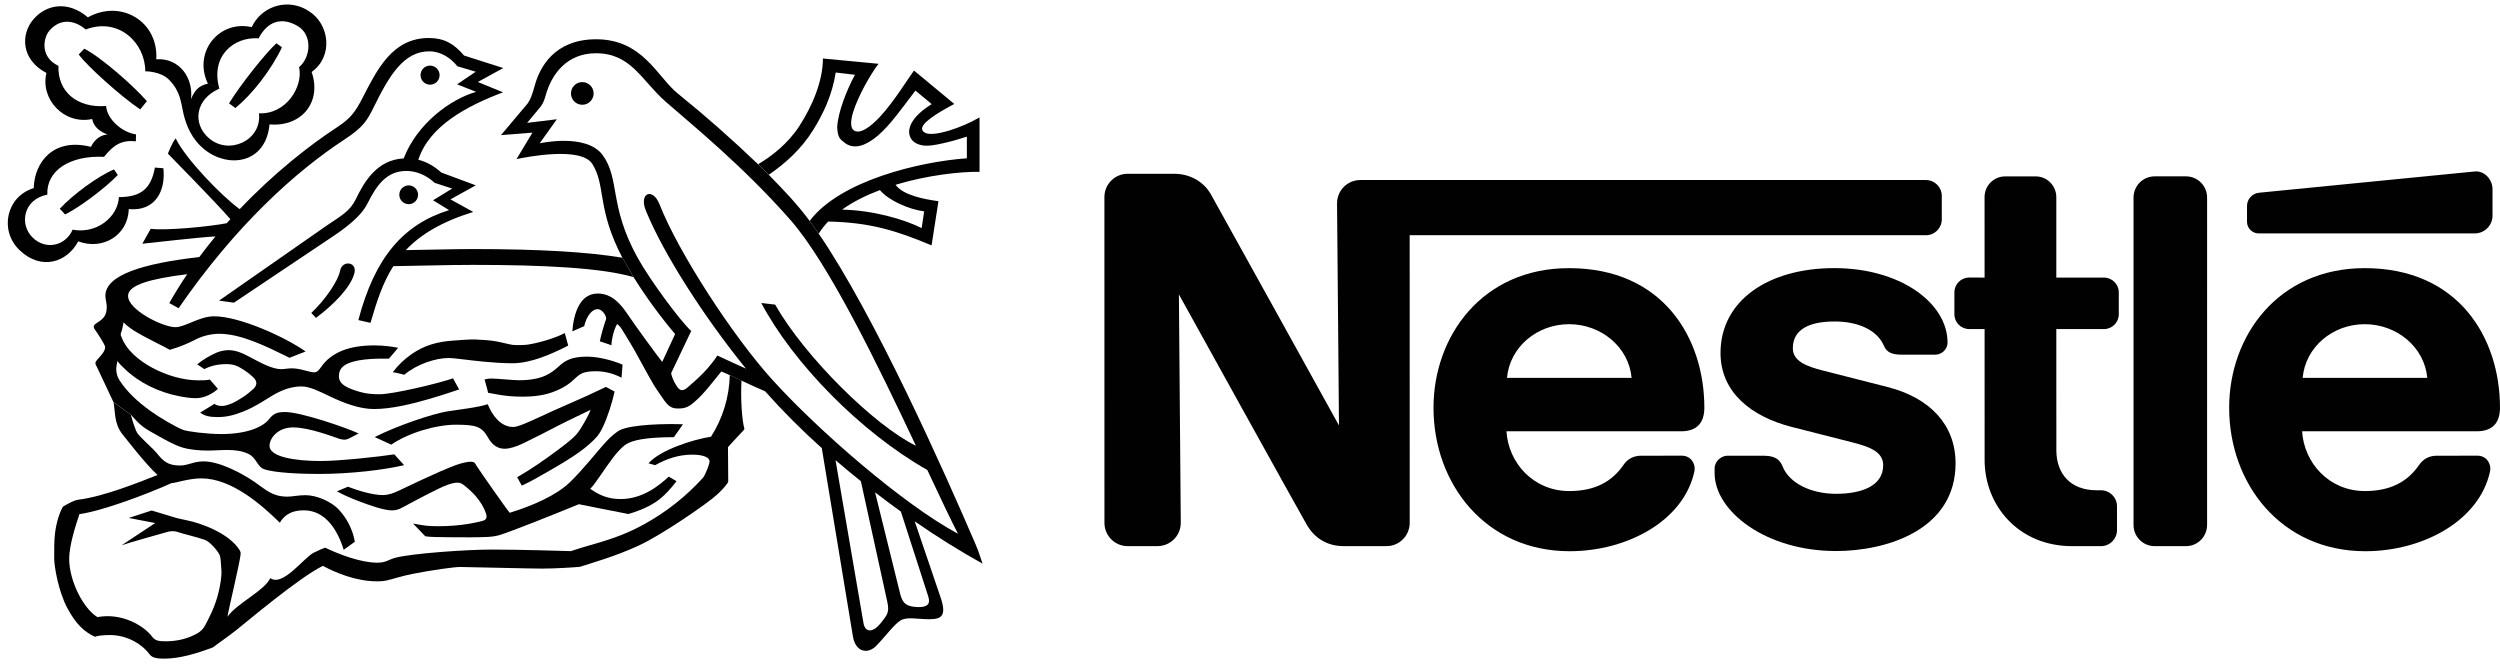
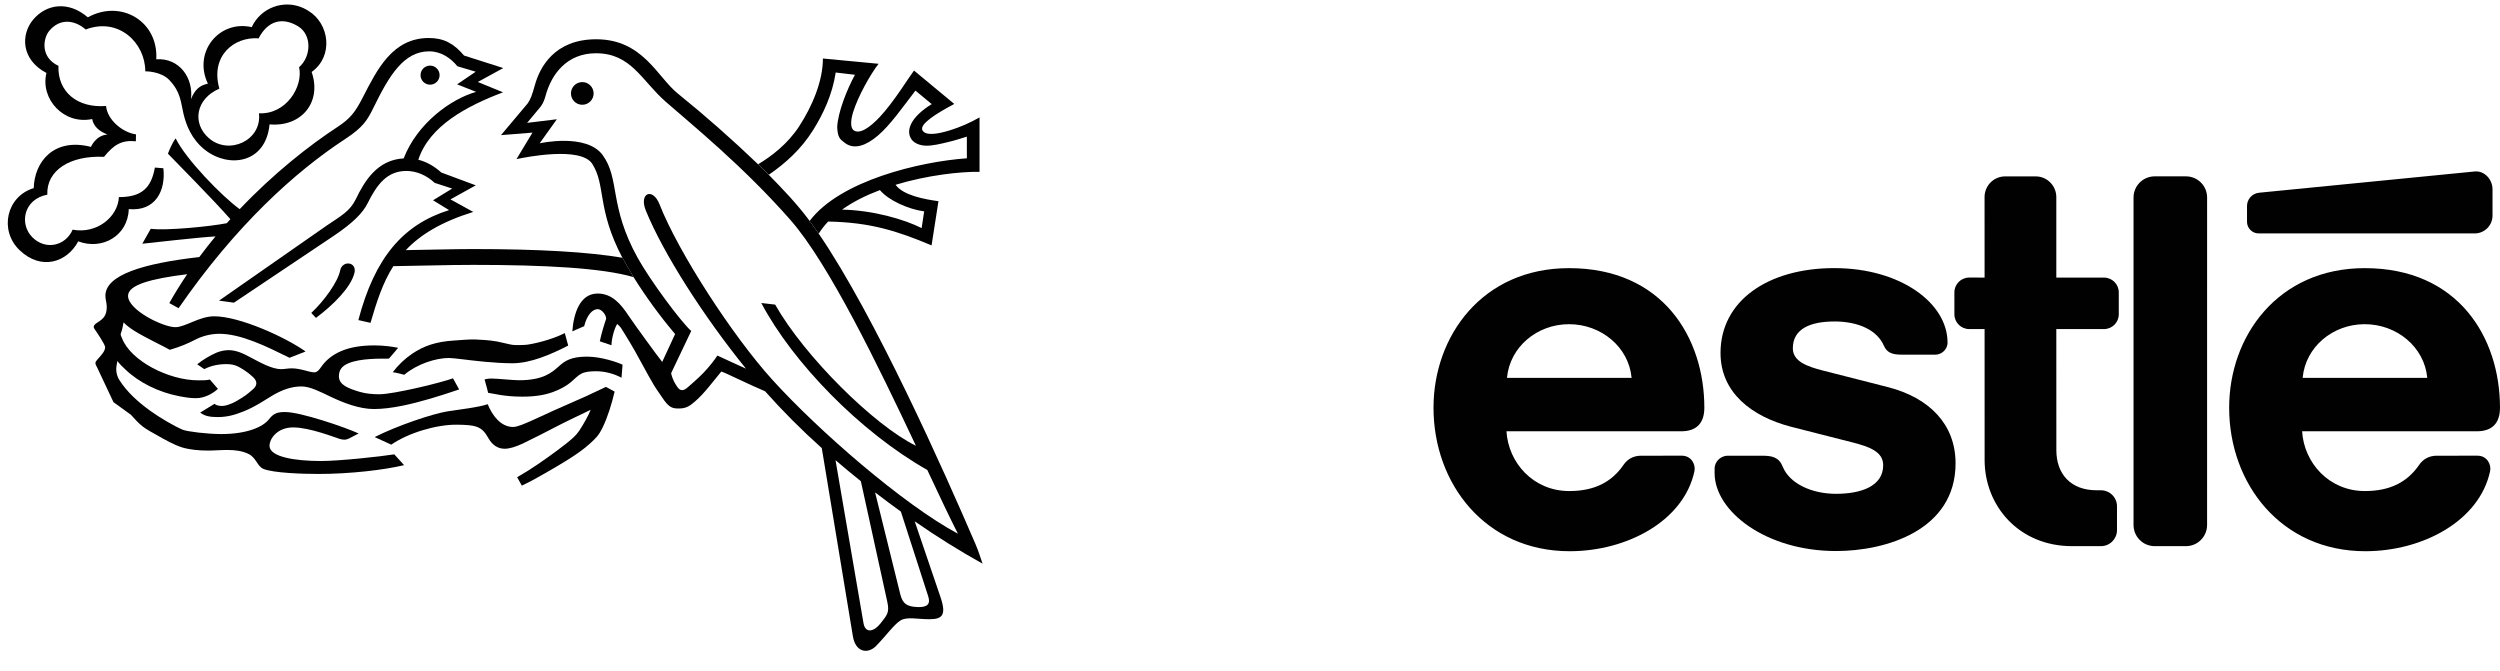
<svg xmlns="http://www.w3.org/2000/svg" width="164" height="44" viewBox="0 0 164 44" fill="none">
  <path fill-rule="evenodd" clip-rule="evenodd" d="M144.786 12.958C144.786 12.191 144.168 11.569 143.4 11.569H141.346C140.578 11.569 139.96 12.193 139.96 12.961V34.438C139.96 35.206 140.58 35.827 141.346 35.827H143.401C144.167 35.827 144.785 35.202 144.785 34.436L144.786 12.958ZM147.404 13.529V14.55C147.404 14.971 147.749 15.313 148.172 15.313H162.338C162.985 15.313 163.509 14.791 163.509 14.145V12.417C163.509 11.77 162.979 11.186 162.338 11.249C162.338 11.249 148.641 12.594 148.202 12.642C147.745 12.682 147.396 13.07 147.404 13.529ZM135.934 35.828C132.41 35.828 130.191 33.155 130.191 30.18L130.189 21.587H129.18C128.643 21.587 128.208 21.153 128.208 20.616V19.178C128.208 18.64 128.644 18.207 129.184 18.207L130.189 18.209L130.187 12.926C130.187 12.178 130.789 11.571 131.539 11.571H133.542C134.289 11.571 134.894 12.182 134.894 12.93V18.21H138.016C138.553 18.209 138.992 18.641 138.992 19.179V20.617C138.992 21.156 138.555 21.588 138.019 21.588H134.894L134.897 29.536C134.897 31.096 135.843 32.161 137.531 32.161H137.816C138.4 32.161 138.875 32.63 138.875 33.214V34.774C138.875 35.359 138.402 35.828 137.818 35.828H135.933L135.934 35.828ZM102.93 17.59C97.233 17.59 94.038 22.048 94.038 26.747C94.038 31.754 97.46 36.16 102.968 36.16C106.738 36.16 110.454 34.174 111.155 30.914C111.25 30.473 110.954 29.896 110.335 29.893L107.639 29.895C107.151 29.895 106.751 30.13 106.512 30.483C105.74 31.613 104.612 32.213 102.943 32.213C100.582 32.213 98.947 30.354 98.824 28.293H110.277C111.332 28.293 111.805 27.72 111.805 26.746C111.805 22.166 109.092 17.59 102.93 17.59ZM102.93 21.267C105.033 21.267 106.849 22.763 107.033 24.788H98.858C99.043 22.763 100.828 21.267 102.93 21.267ZM155.127 17.59C149.428 17.59 146.233 22.048 146.233 26.747C146.233 31.754 149.655 36.16 155.163 36.16C158.933 36.16 162.648 34.174 163.35 30.914C163.445 30.473 163.149 29.896 162.529 29.893L159.836 29.895C159.346 29.895 158.947 30.13 158.706 30.483C157.935 31.613 156.806 32.213 155.137 32.213C152.777 32.213 151.142 30.354 151.019 28.293H162.472C163.526 28.293 163.999 27.72 163.999 26.746C163.999 22.166 161.285 17.59 155.126 17.59H155.127ZM155.127 21.267C157.228 21.267 159.046 22.763 159.228 24.788H151.054C151.237 22.763 153.022 21.267 155.127 21.267Z" fill="#010101" />
-   <path fill-rule="evenodd" clip-rule="evenodd" d="M126.337 11.81H89.234C88.391 11.81 87.71 12.495 87.71 13.338L87.837 27.91C87.837 27.91 79.843 13.467 79.426 12.732C79.034 12.038 78.192 11.4 77.026 11.4H73.975C73.131 11.4 72.449 12.085 72.449 12.928L72.451 34.298C72.451 35.142 73.132 35.826 73.977 35.826H75.933C76.778 35.824 77.46 35.138 77.459 34.295L77.336 19.314C77.336 19.314 85.408 33.899 85.753 34.474C86.218 35.251 87.007 35.826 88.149 35.826H90.951C91.796 35.826 92.477 35.141 92.477 34.298L92.475 15.431H126.338C126.913 15.433 127.379 14.969 127.381 14.394V12.849C127.379 12.274 126.913 11.809 126.337 11.81Z" fill="#010101" />
  <path fill-rule="evenodd" clip-rule="evenodd" d="M120.331 21.088C121.944 21.088 123.151 21.674 123.586 22.685C123.794 23.172 124.199 23.265 124.754 23.265H126.972C127.341 23.265 127.759 22.95 127.759 22.47C127.759 19.89 124.684 17.588 120.329 17.588C115.974 17.588 112.866 19.735 112.866 23.153C112.866 25.769 114.931 27.325 117.472 27.99C118.631 28.294 120.609 28.781 121.571 29.034C122.609 29.307 123.537 29.623 123.537 30.514C123.537 31.916 122.056 32.394 120.442 32.394C118.829 32.394 117.387 31.71 116.95 30.619C116.696 29.986 116.254 29.895 115.582 29.895H113.325C112.931 29.895 112.478 30.233 112.478 30.747V31.037C112.478 33.533 115.827 36.148 120.446 36.148C123.721 36.148 128.285 34.787 128.285 30.394C128.285 27.85 126.584 26.088 123.813 25.386C122.73 25.111 120.126 24.449 119.56 24.302C118.55 24.041 117.61 23.711 117.61 22.846C117.61 21.536 118.82 21.09 120.33 21.09L120.331 21.088ZM38.198 6.873C38.609 6.873 38.942 6.54 38.942 6.129C38.942 5.718 38.609 5.385 38.198 5.385C37.787 5.385 37.455 5.718 37.455 6.129C37.455 6.54 37.787 6.873 38.198 6.873ZM28.212 5.555C28.558 5.555 28.838 5.276 28.838 4.93C28.838 4.584 28.559 4.304 28.213 4.304H28.212C27.866 4.304 27.587 4.584 27.587 4.93C27.587 5.275 27.867 5.555 28.212 5.555ZM20.726 20.855L20.42 20.528C21.27 19.739 22.169 18.48 22.315 17.742C22.451 17.055 23.438 17.164 23.25 17.912C23.012 18.867 21.843 20.02 20.726 20.855ZM14.39 5.815C12.826 6.492 12.597 8.095 13.694 9.056C15.016 10.215 17.197 9.206 16.987 7.432C18.76 7.523 19.904 5.691 19.621 4.405C20.41 3.729 20.489 2.286 19.543 1.718C18.528 1.111 17.573 1.344 16.965 2.515C15.34 2.397 13.784 3.676 14.39 5.815L13.637 5.486C12.645 3.411 14.382 1.292 16.513 1.781C17.105 0.499 18.624 -0.06 19.906 0.532C20.022 0.586 20.134 0.648 20.241 0.718C21.609 1.547 21.898 3.684 20.444 4.721C21.13 6.716 19.762 8.345 17.682 8.159C17.438 10.725 15.018 11.056 13.454 9.838C12.571 9.15 12.21 8.197 12.04 7.478C11.86 6.716 11.86 6.035 11.109 5.251C10.544 4.659 9.531 4.679 9.531 4.679C9.531 2.816 7.788 1.11 5.623 1.935C4.856 1.274 3.908 1.209 3.229 2.026C2.834 2.501 2.616 3.748 3.834 4.319C3.771 6.018 5.066 7.102 6.959 6.952C7.033 7.855 8.034 8.694 8.921 8.814L8.913 9.267C7.967 9.176 7.454 9.506 6.824 10.289C4.598 10.184 3.039 11.174 3.104 12.77C1.54 13.067 1.247 14.705 2.134 15.577C3.02 16.449 4.321 16.107 4.764 15.066C6.342 15.366 7.736 14.236 7.8 12.93C9.274 12.93 9.919 12.348 10.16 10.992L10.717 11.037C10.881 12.496 10.206 13.882 8.446 13.717C8.401 15.459 6.71 16.433 5.133 15.832C4.396 17.215 2.708 17.768 1.292 16.418C-0.076 15.114 0.424 12.881 2.213 12.34C2.254 10.632 3.516 9.009 5.967 9.635C5.967 9.635 6.282 8.872 7.05 8.826C6.538 8.617 6.151 8.335 6.046 7.808C4.197 8.203 2.626 6.5 3.047 4.787C1.378 3.911 1.352 2.263 2.179 1.283C3.041 0.264 4.478 0.038 5.763 1.137C7.94 -0.069 10.401 1.408 10.251 3.888C11.773 3.787 12.698 5.118 12.528 6.504C12.779 5.893 13.072 5.61 13.635 5.488L14.389 5.817L14.39 5.815Z" fill="#010101" />
-   <path fill-rule="evenodd" clip-rule="evenodd" d="M18.13 2.839L18.497 3.102C17.783 4.609 16.52 6.209 15.438 7.089L15.025 6.778C15.792 5.53 17.438 3.47 18.13 2.839ZM7.479 11.114L7.727 11.482C6.825 12.406 5.156 13.639 4.27 14.068L3.923 13.692C4.78 12.767 6.419 11.557 7.479 11.114ZM9.635 6.637L9.2 7.176C8.02 6.402 5.69 4.32 5.165 3.569L5.532 3.194C6.66 3.766 8.861 5.729 9.635 6.637ZM7.446 26.39C7.58 27.066 7.467 27.814 8.076 28.544C8.291 28.8 9.474 30.357 10.331 31.16C9.166 31.619 6.836 32.567 5.159 32.777C4.823 32.82 4.446 33.054 4.129 33.236C3.92 33.594 3.703 34.234 3.612 34.958C3.547 35.475 3.556 36.05 3.556 36.638C3.556 37.155 3.83 38.781 4.408 39.874C4.988 40.966 5.544 41.454 6.228 41.774C6.363 41.714 6.661 41.67 7.126 41.659C8.392 41.63 9.383 42.33 9.82 42.931C9.987 43.161 10.323 43.207 10.764 43.207C11.786 43.207 12.909 42.87 13.976 42.464C14.205 42.276 14.848 41.848 15.48 41.352C16.11 40.857 19.628 37.874 21.184 37.121C22.005 37.565 23.35 38.136 24.739 38.136C24.82 38.136 25.087 38.139 25.371 38.077C25.806 37.978 26.362 37.785 27.062 37.647C28.316 37.403 29.787 37.188 30.216 37.194C31.37 37.212 34.751 37.3 35.552 37.3C36.393 37.3 37.591 37.226 38.05 37.182C38.758 36.947 40.335 36.511 41.846 35.813C43.353 35.146 46.527 32.943 47.046 32.439C47.298 32.214 47.522 31.966 47.687 31.746C47.749 31.66 47.772 31.626 47.772 31.558L47.755 29.333C47.755 29.333 48.513 28.491 48.803 28.199C48.831 28.172 48.833 28.133 48.828 28.106C48.698 27.674 48.568 26.331 48.642 24.969L47.874 24.61C47.84 26.041 47.415 27.435 46.647 28.643C45.505 28.824 43.325 29.5 42.541 30.393L42.973 30.516C43.709 30.11 44.499 29.825 45.4 29.825C46.197 29.825 46.548 30.035 46.548 30.258C46.548 30.415 46.398 30.792 46.34 30.912C46.272 31.048 46.226 31.222 46.092 31.367C45.004 32.563 43.727 33.573 42.314 34.358C41.313 34.917 40.368 35.294 38.891 35.713C38.449 35.838 37.843 36.017 37.449 36.154C36.892 36.136 33.983 36.051 32.285 36.051C30.586 36.051 27.085 36.299 25.971 36.58C25.466 36.708 25.34 36.912 24.753 36.912C23.656 36.912 22.217 36.355 21.333 35.927C21.206 35.964 20.886 36.106 20.567 36.265C19.94 36.577 18.545 38.513 17.734 37.927C17.32 38.775 15.532 39.58 14.921 40.46C14.988 39.999 15.71 37.011 15.777 36.413C15.79 36.307 15.798 36.222 15.731 36.109C15.078 35.019 13.254 34.326 12.225 34.125C11.923 34.066 11.775 34.025 11.572 33.978L9.949 33.488L8.444 33.978L10.181 34.311L7.976 35.772C8.359 35.626 10.735 34.967 10.91 34.914C11.104 34.856 11.364 34.8 11.647 34.898C11.97 35.011 12.886 35.221 13.432 35.411C13.753 35.522 14.278 36.111 14.414 36.424C14.469 36.555 14.49 36.83 14.526 37.439C14.547 37.823 14.45 38.356 14.357 38.77C14.114 39.853 13.621 40.7 13.466 41.003C13.251 41.42 12.954 41.554 12.661 41.692C12.18 41.918 11.593 42.059 10.94 42.068C10.492 42.074 10.192 42.05 10.001 41.791C9.398 40.978 7.911 40.19 6.393 40.483C5.461 39.919 4.538 38.1 4.538 36.652C4.538 35.783 4.976 34.413 5.212 33.726C6.73 33.523 9.763 32.367 11.239 31.697C11.548 31.681 12.397 31.381 13.208 31.381C15.192 31.381 17.161 33.117 18.357 34.289C18.553 33.967 18.921 33.478 19.935 33.478C21.34 33.478 22.144 34.755 22.547 36.069L23.279 35.537C23.133 34.721 22.746 33.966 22.168 33.371C21.682 32.886 20.759 32.483 20.036 32.483C19.602 32.483 19.15 32.58 18.865 32.58C17.861 32.58 17.453 32.133 16.711 31.623C15.911 31.07 14.422 30.267 13.359 30.267C12.675 30.267 12.368 30.535 11.803 30.537C10.973 30.543 10.664 30.197 10.267 29.703C10.093 29.485 9.252 28.74 9.028 28.44C8.898 28.267 8.669 27.563 8.586 27.209L7.448 26.392L7.446 26.39Z" fill="#010101" />
  <path fill-rule="evenodd" clip-rule="evenodd" d="M8.587 27.207C8.828 27.465 9.061 27.749 9.362 27.98C9.653 28.201 10.021 28.392 10.366 28.587C10.854 28.864 11.407 29.18 11.955 29.353C12.436 29.498 13.059 29.558 13.645 29.558C14.48 29.558 15.464 29.385 16.279 29.766C16.827 30.022 16.863 30.599 17.297 30.767C17.974 31.03 19.854 31.091 20.895 31.091C22.959 31.091 25.191 30.83 26.509 30.514L25.866 29.805C24.953 29.95 22.276 30.242 21.047 30.242C19.316 30.242 17.681 29.966 17.681 29.248C17.681 28.754 18.214 28.038 19.229 28.038C20.318 28.038 21.965 28.697 22.269 28.788C22.575 28.878 22.698 28.854 22.89 28.766L23.528 28.436C22.681 28.042 19.734 27.029 18.707 27.029C18.221 27.029 17.958 27.099 17.642 27.505C17.248 28.012 16.197 28.474 14.516 28.474C13.595 28.474 12.277 28.31 11.988 28.191C11.482 27.983 10.491 27.408 9.857 26.95C9.04 26.361 8.329 25.708 7.839 24.944C7.698 24.726 7.624 24.471 7.625 24.211C7.627 24.012 7.683 23.828 7.702 23.682C7.849 23.884 8.006 24.031 8.208 24.221C9.095 25.084 10.404 25.733 11.75 25.99C12.134 26.063 12.475 26.121 12.854 26.121C13.428 26.121 13.958 25.814 14.296 25.512L13.767 24.898C13.597 24.95 13.243 24.95 13.011 24.95C11.057 24.95 8.577 23.672 8.006 22.193C7.95 22.049 7.882 21.968 7.938 21.834C7.995 21.697 8.066 21.41 8.107 21.145C8.221 21.276 8.457 21.474 8.757 21.668C9.483 22.133 10.868 22.778 11.139 22.948C11.837 22.747 12.363 22.513 12.778 22.298C13.273 22.038 13.824 21.9 14.383 21.897C15.811 21.897 17.453 22.712 18.994 23.471L20.047 23.056C18.679 22.094 15.703 20.749 14.049 20.749C13.072 20.749 12.155 21.463 11.501 21.463C10.699 21.463 8.4 20.343 8.4 19.409C8.4 18.69 9.887 18.283 12.279 17.988C11.863 18.604 11.472 19.235 11.106 19.881L11.715 20.219C15.461 14.794 19.357 11.272 22.635 9.126C23.825 8.345 24.097 7.89 24.513 7.039C25.528 4.964 26.486 3.368 28.152 3.368C28.929 3.368 29.565 3.804 30.001 4.345L31.207 4.705L29.986 5.532L31.234 6.027C29.606 6.484 27.381 8.067 26.481 10.391C24.745 10.483 23.909 11.888 23.341 13.065C22.959 13.859 22.35 14.175 21.463 14.776L14.369 19.721L15.346 19.856L21.899 15.468C23.192 14.596 23.807 13.953 24.116 13.333C24.724 12.117 25.379 11.214 26.664 11.214C27.296 11.214 27.973 11.485 28.513 11.995L29.663 12.37L28.408 13.138L29.46 13.783C26.454 14.725 24.59 16.879 23.508 20.998L24.305 21.179C24.705 19.814 25.098 18.564 25.802 17.46C27.545 17.44 29.308 17.376 31.04 17.376C35.659 17.376 39.493 17.571 41.562 18.18L40.83 16.908C38.615 16.532 35.404 16.338 31.04 16.338C29.576 16.338 28.094 16.392 26.621 16.408C27.571 15.402 28.939 14.556 31.046 13.903L29.551 13.079L31.212 12.158L28.949 11.317C28.553 10.961 28.061 10.635 27.442 10.479C28.166 8.252 30.635 6.951 33 6.055L31.343 5.379L33.015 4.464L30.441 3.643C29.77 2.854 29.122 2.493 28.129 2.493C25.742 2.493 24.739 4.566 23.793 6.403C23.295 7.37 22.979 7.777 22.133 8.333C20.297 9.533 17.957 11.369 15.724 13.721C14.556 12.879 12.172 10.419 11.524 9.077C11.269 9.392 11.016 10.08 11.016 10.08C11.26 10.338 14.069 13.176 15.113 14.378L14.877 14.642C13.764 14.863 10.873 15.142 9.889 15.008L9.336 15.988C10.071 15.915 12.944 15.577 14.136 15.508C13.77 15.95 13.417 16.402 13.074 16.863C9.379 17.283 6.913 18.04 6.913 19.405C6.913 19.63 7.003 19.885 7.003 20.126C7.003 20.698 6.79 20.907 6.383 21.164C6.118 21.33 6.102 21.446 6.215 21.603C6.329 21.763 6.898 22.606 6.898 22.771C6.898 23.044 6.626 23.319 6.407 23.563C6.215 23.778 6.222 23.835 6.372 24.105L7.444 26.382L8.584 27.206L8.587 27.207ZM54.326 14.534C54.09 14.782 53.882 15.047 53.708 15.328L53.113 14.493C55.1 11.845 60.348 10.602 63.426 10.384V8.964C63.035 9.085 62.614 9.22 62.225 9.312C61.672 9.445 61.166 9.568 60.736 9.557C60.306 9.546 59.957 9.374 59.797 9.145C59.384 8.555 59.767 7.664 61.12 6.829L60.053 5.943C59.229 7.011 58.419 8.188 57.593 8.892C56.843 9.531 56.058 9.851 55.424 9.377C55.082 9.122 54.954 9.006 54.92 8.339C54.965 7.362 55.561 5.867 56.085 4.905L54.822 4.757C54.598 6.23 53.993 7.487 53.347 8.523C52.542 9.817 51.503 10.724 50.433 11.466L49.732 10.775C50.595 10.266 51.676 9.437 52.42 8.295C53.282 6.968 53.982 5.328 53.983 3.838L57.635 4.184C57.123 4.836 56.276 6.323 55.954 7.391C55.787 7.949 55.795 8.392 55.997 8.543C56.385 8.833 57.062 8.37 57.721 7.665C58.649 6.668 59.557 5.164 59.959 4.628L62.601 6.819C61.426 7.441 60.288 8.152 60.515 8.552C60.722 8.915 61.474 8.806 62.298 8.554C62.981 8.343 63.638 8.057 64.258 7.701V11.272C62.984 11.254 60.828 11.492 58.75 12.122C59.244 12.819 60.663 13.075 61.563 13.199L61.111 16.097C58.837 15.142 57.083 14.586 54.328 14.534L55.24 13.751C57.271 13.793 59.306 14.383 60.46 14.963L60.625 13.866C59.586 13.729 58.277 13.139 57.723 12.469C56.819 12.809 55.962 13.233 55.24 13.751L54.328 14.534H54.326Z" fill="#010101" />
  <path fill-rule="evenodd" clip-rule="evenodd" d="M43.442 23.74L44.287 21.914C43.293 20.737 42.383 19.491 41.565 18.186L40.832 16.914C39.14 13.701 39.756 12.166 38.854 10.752C38.108 9.584 34.483 10.311 33.882 10.437L34.93 8.7L32.864 8.865L34.615 6.784C34.806 6.513 34.896 6.266 35.099 5.545C35.408 4.448 36.35 2.576 39.109 2.576C42.172 2.576 43.12 5.053 44.456 6.13C46.279 7.603 48.038 9.153 49.729 10.776L50.43 11.467C51.334 12.391 52.26 13.342 53.113 14.493L53.708 15.328C57.394 20.71 61.974 30.995 63.998 35.706C64.194 36.162 64.334 36.625 64.455 36.976C62.927 36.126 61.441 35.198 60.005 34.199L59.097 33.56C58.527 33.149 57.963 32.729 57.406 32.3L56.472 31.567C55.91 31.117 55.356 30.657 54.81 30.188L56.653 40.921C56.788 41.553 57.329 41.449 57.765 40.892C58.2 40.336 58.366 40.184 58.2 39.449L56.472 31.567L57.406 32.3L59.062 38.997C59.223 39.601 59.478 39.792 60.184 39.823C60.891 39.853 61.041 39.583 60.891 39.118L59.097 33.56L60.005 34.199L61.703 39.191C62.139 40.469 61.703 40.62 60.937 40.62C60.171 40.62 59.48 40.44 59.058 40.711C58.638 40.981 58.11 41.72 57.479 42.367C56.922 42.937 56.111 42.788 55.946 41.719L53.909 29.396C52.6 28.225 51.358 26.98 50.19 25.668C49.669 25.444 49.153 25.21 48.641 24.968L47.872 24.61C47.691 24.523 47.507 24.443 47.319 24.371C46.755 25.048 46.214 25.803 45.583 26.344C45.247 26.633 45.018 26.797 44.523 26.797C44.37 26.797 44.181 26.795 44.004 26.695C43.816 26.589 43.638 26.376 43.44 26.075C43.291 25.846 43.07 25.554 42.876 25.23C42.474 24.554 42.039 23.706 41.647 23.02C41.209 22.249 40.831 21.673 40.78 21.578C40.701 21.431 40.487 21.251 40.487 21.251C40.272 21.601 40.114 22.277 40.114 22.649L39.348 22.389C39.449 21.883 39.653 21.228 39.765 20.913C39.765 20.642 39.461 20.28 39.212 20.28C38.863 20.28 38.503 20.664 38.322 21.398L37.544 21.736C37.635 20.552 38.039 19.256 39.212 19.256C40.16 19.256 40.746 19.977 41.197 20.654C41.647 21.328 43.124 23.347 43.439 23.741L44.025 24.483C44.128 24.948 44.324 25.216 44.419 25.364C44.623 25.679 44.849 25.658 45.152 25.375C45.291 25.247 45.738 24.884 46.17 24.433C46.546 24.041 46.912 23.564 47.059 23.323C47.488 23.517 48.289 23.9 48.935 24.183C46.167 20.773 43.518 16.635 42.369 13.82C41.893 12.657 42.822 12.267 43.27 13.414C44.489 16.526 48.05 22.027 50.666 24.912C53.69 28.248 59.234 33.075 62.841 35.014C62.319 33.994 61.627 32.529 60.831 30.831C56.443 28.349 52.009 23.792 49.941 19.877L50.85 19.982C52.775 23.384 57.369 27.922 60.084 29.242C57.603 23.975 54.372 17.3 51.851 14.428C48.723 10.867 45.309 8.113 43.677 6.68C42.069 5.267 41.406 3.494 39.092 3.494C37.182 3.494 36.179 4.868 35.797 6.256C35.717 6.527 35.672 6.695 35.481 6.977L34.58 8.06L36.529 7.823L35.402 9.401C35.402 9.401 38.459 8.715 39.529 10.167C40.681 11.733 39.937 13.492 41.828 16.909C42.66 18.412 44.671 21.112 45.344 21.712L44.025 24.483L43.44 23.741L43.442 23.74ZM13.399 24.213L12.936 23.899C13.324 23.588 13.753 23.329 14.21 23.131C14.456 23.03 14.718 22.976 14.983 22.969C15.501 22.969 15.948 23.186 16.384 23.418C17.073 23.785 17.847 24.217 18.441 24.217C18.667 24.217 18.885 24.163 19.14 24.163C19.728 24.163 20.291 24.426 20.614 24.426C20.81 24.426 20.945 24.25 21.073 24.066C21.397 23.601 21.843 23.255 22.414 23.017C23.027 22.761 23.764 22.658 24.565 22.658C25.195 22.658 25.801 22.749 26.116 22.817C26.116 22.817 25.635 23.397 25.514 23.526C24.877 23.526 23.663 23.505 22.884 23.82C22.405 24.013 22.233 24.291 22.233 24.688C22.233 25.262 22.875 25.487 23.59 25.704C24.011 25.831 24.484 25.863 24.882 25.863C25.373 25.863 26.314 25.678 27.244 25.474C28.367 25.227 29.41 24.931 29.716 24.818L30.121 25.547C28.872 25.971 27.594 26.371 26.408 26.613C25.738 26.749 25.099 26.833 24.53 26.833C23.578 26.833 22.546 26.433 21.696 26.029C20.979 25.688 20.34 25.35 19.769 25.35C19.127 25.35 18.523 25.572 17.927 25.912C17.636 26.079 16.759 26.683 15.976 26.99C15.376 27.228 14.887 27.36 14.278 27.36C13.737 27.36 13.413 27.284 13.133 27.065L14.075 26.489C14.196 26.608 14.414 26.63 14.549 26.63C14.683 26.63 14.846 26.613 15.216 26.46C15.427 26.371 15.734 26.182 15.915 26.066C16.288 25.825 16.41 25.685 16.557 25.569C16.842 25.343 16.947 25.045 16.583 24.721C16.405 24.553 16.211 24.402 16.005 24.271C15.678 24.076 15.443 23.886 14.854 23.886C14.159 23.883 13.669 24.075 13.4 24.213L13.399 24.213Z" fill="#010101" />
  <path fill-rule="evenodd" clip-rule="evenodd" d="M26.521 24.587C26.521 24.587 25.962 24.432 25.765 24.417C26.118 23.949 26.544 23.542 27.028 23.211C27.793 22.694 28.593 22.411 29.804 22.337C30.134 22.317 30.805 22.253 31.179 22.27C31.517 22.285 32.089 22.307 32.615 22.404C32.987 22.474 33.334 22.578 33.622 22.622C33.798 22.649 34.408 22.641 34.621 22.607C35.478 22.472 36.507 22.142 37.049 21.846L37.275 22.67C36.117 23.261 34.809 23.83 33.611 23.83C33.002 23.83 32.354 23.783 31.75 23.727C30.685 23.625 29.764 23.484 29.447 23.484C28.585 23.484 27.345 23.884 26.519 24.587L26.521 24.587ZM25.667 29.169L24.578 28.672C26.088 27.907 28.395 27.141 29.342 26.988C30.289 26.84 31.372 26.726 31.995 26.515C32.281 27.237 32.845 28.009 33.657 28.009C33.954 28.009 34.44 27.786 34.929 27.569C35.479 27.327 36.031 27.062 36.317 26.933C36.627 26.797 37.63 26.357 38.48 25.977C38.905 25.784 39.328 25.584 39.748 25.38L40.319 25.689C40.148 26.439 39.863 27.363 39.541 28.024C39.415 28.284 39.289 28.497 39.153 28.651C38.905 28.93 38.504 29.303 37.98 29.673C37.409 30.079 36.712 30.495 35.973 30.919C35.397 31.251 34.818 31.588 34.231 31.857L33.925 31.304C34.831 30.792 35.751 30.144 36.56 29.544C36.943 29.261 37.313 28.974 37.578 28.732C37.775 28.552 37.898 28.404 37.996 28.259C38.236 27.905 38.628 27.214 38.747 26.883C38.409 27.049 37.132 27.651 36.56 27.951C35.916 28.291 34.869 28.823 34.283 29.101C33.822 29.318 33.41 29.437 33.115 29.437C32.461 29.437 32.163 28.966 32.002 28.681C31.59 27.943 31.146 27.875 29.98 27.86C28.628 27.843 26.773 28.403 25.667 29.169ZM32.022 25.77C32.022 25.77 31.864 25.127 31.789 24.893C31.789 24.893 31.977 24.832 32.225 24.832C32.63 24.832 33.632 24.944 34.049 24.944C35.614 24.944 36.192 24.452 36.652 24.036C37.044 23.683 37.447 23.395 38.512 23.395C39.452 23.395 40.53 23.774 40.839 23.924L40.772 24.779C40.264 24.508 39.7 24.362 39.124 24.353C38.736 24.353 38.386 24.383 38.141 24.512C37.864 24.655 37.695 24.87 37.434 25.083C37.158 25.31 36.78 25.53 36.284 25.713C35.789 25.896 35.175 26.021 34.26 26.021C33.053 26.019 32.398 25.817 32.022 25.77Z" fill="#010101" />
-   <path fill-rule="evenodd" clip-rule="evenodd" d="M22.104 32.228L22.826 31.929C23.487 32.185 24.444 32.476 25.108 32.476C25.509 32.476 25.839 32.332 26.111 32.211C26.324 32.116 28.729 30.936 29.923 30.502C30.302 30.366 30.687 30.289 30.874 30.289C31.16 30.289 31.176 30.417 31.257 30.549C31.482 30.909 33.258 33.443 33.438 33.638C34.944 33.176 36.486 32.497 37.375 31.645C38.302 30.751 39.072 29.717 39.816 28.916C40.102 28.607 40.457 28.327 40.633 28.234C41.403 27.824 43.797 27.79 44.803 27.834L44.206 28.679C42.432 28.679 41.44 28.862 40.993 29.198C40.805 29.339 40.52 29.626 40.248 29.98C39.642 30.77 38.981 31.851 38.716 32.063C39.235 32.422 39.803 32.738 40.704 32.738C42.207 32.738 43.284 31.798 43.874 31.267L44.379 31.567C44.006 32.053 43.578 32.549 43.034 32.919C42.43 33.329 41.669 33.595 41.219 33.719C40.347 33.554 38.426 33.166 37.976 33.076C36.315 33.753 33.609 34.847 32.7 35.121C32.5 35.171 32.295 35.204 32.088 35.218C31.37 35.257 30.371 35.252 29.461 35.242C28.816 35.233 28.204 35.236 27.898 35.18L27.097 34.344C27.804 34.479 28.079 34.52 28.739 34.52C30.303 34.52 31.308 34.258 31.641 34.174C31.92 34.102 31.965 33.941 31.883 33.688C31.75 33.288 31.519 32.906 31.167 32.499C30.927 32.237 30.662 31.998 30.378 31.784C30.163 31.637 29.954 31.6 29.363 31.802C28.816 31.988 27.119 32.906 26.388 33.296C26.026 33.489 25.744 33.545 25.096 33.391C24.408 33.229 22.764 32.628 22.104 32.228ZM26.81 13.394C27.15 13.394 27.426 13.118 27.426 12.778C27.426 12.438 27.15 12.162 26.81 12.162C26.47 12.162 26.194 12.438 26.194 12.778C26.194 13.118 26.47 13.394 26.81 13.394Z" fill="#010101" />
</svg>